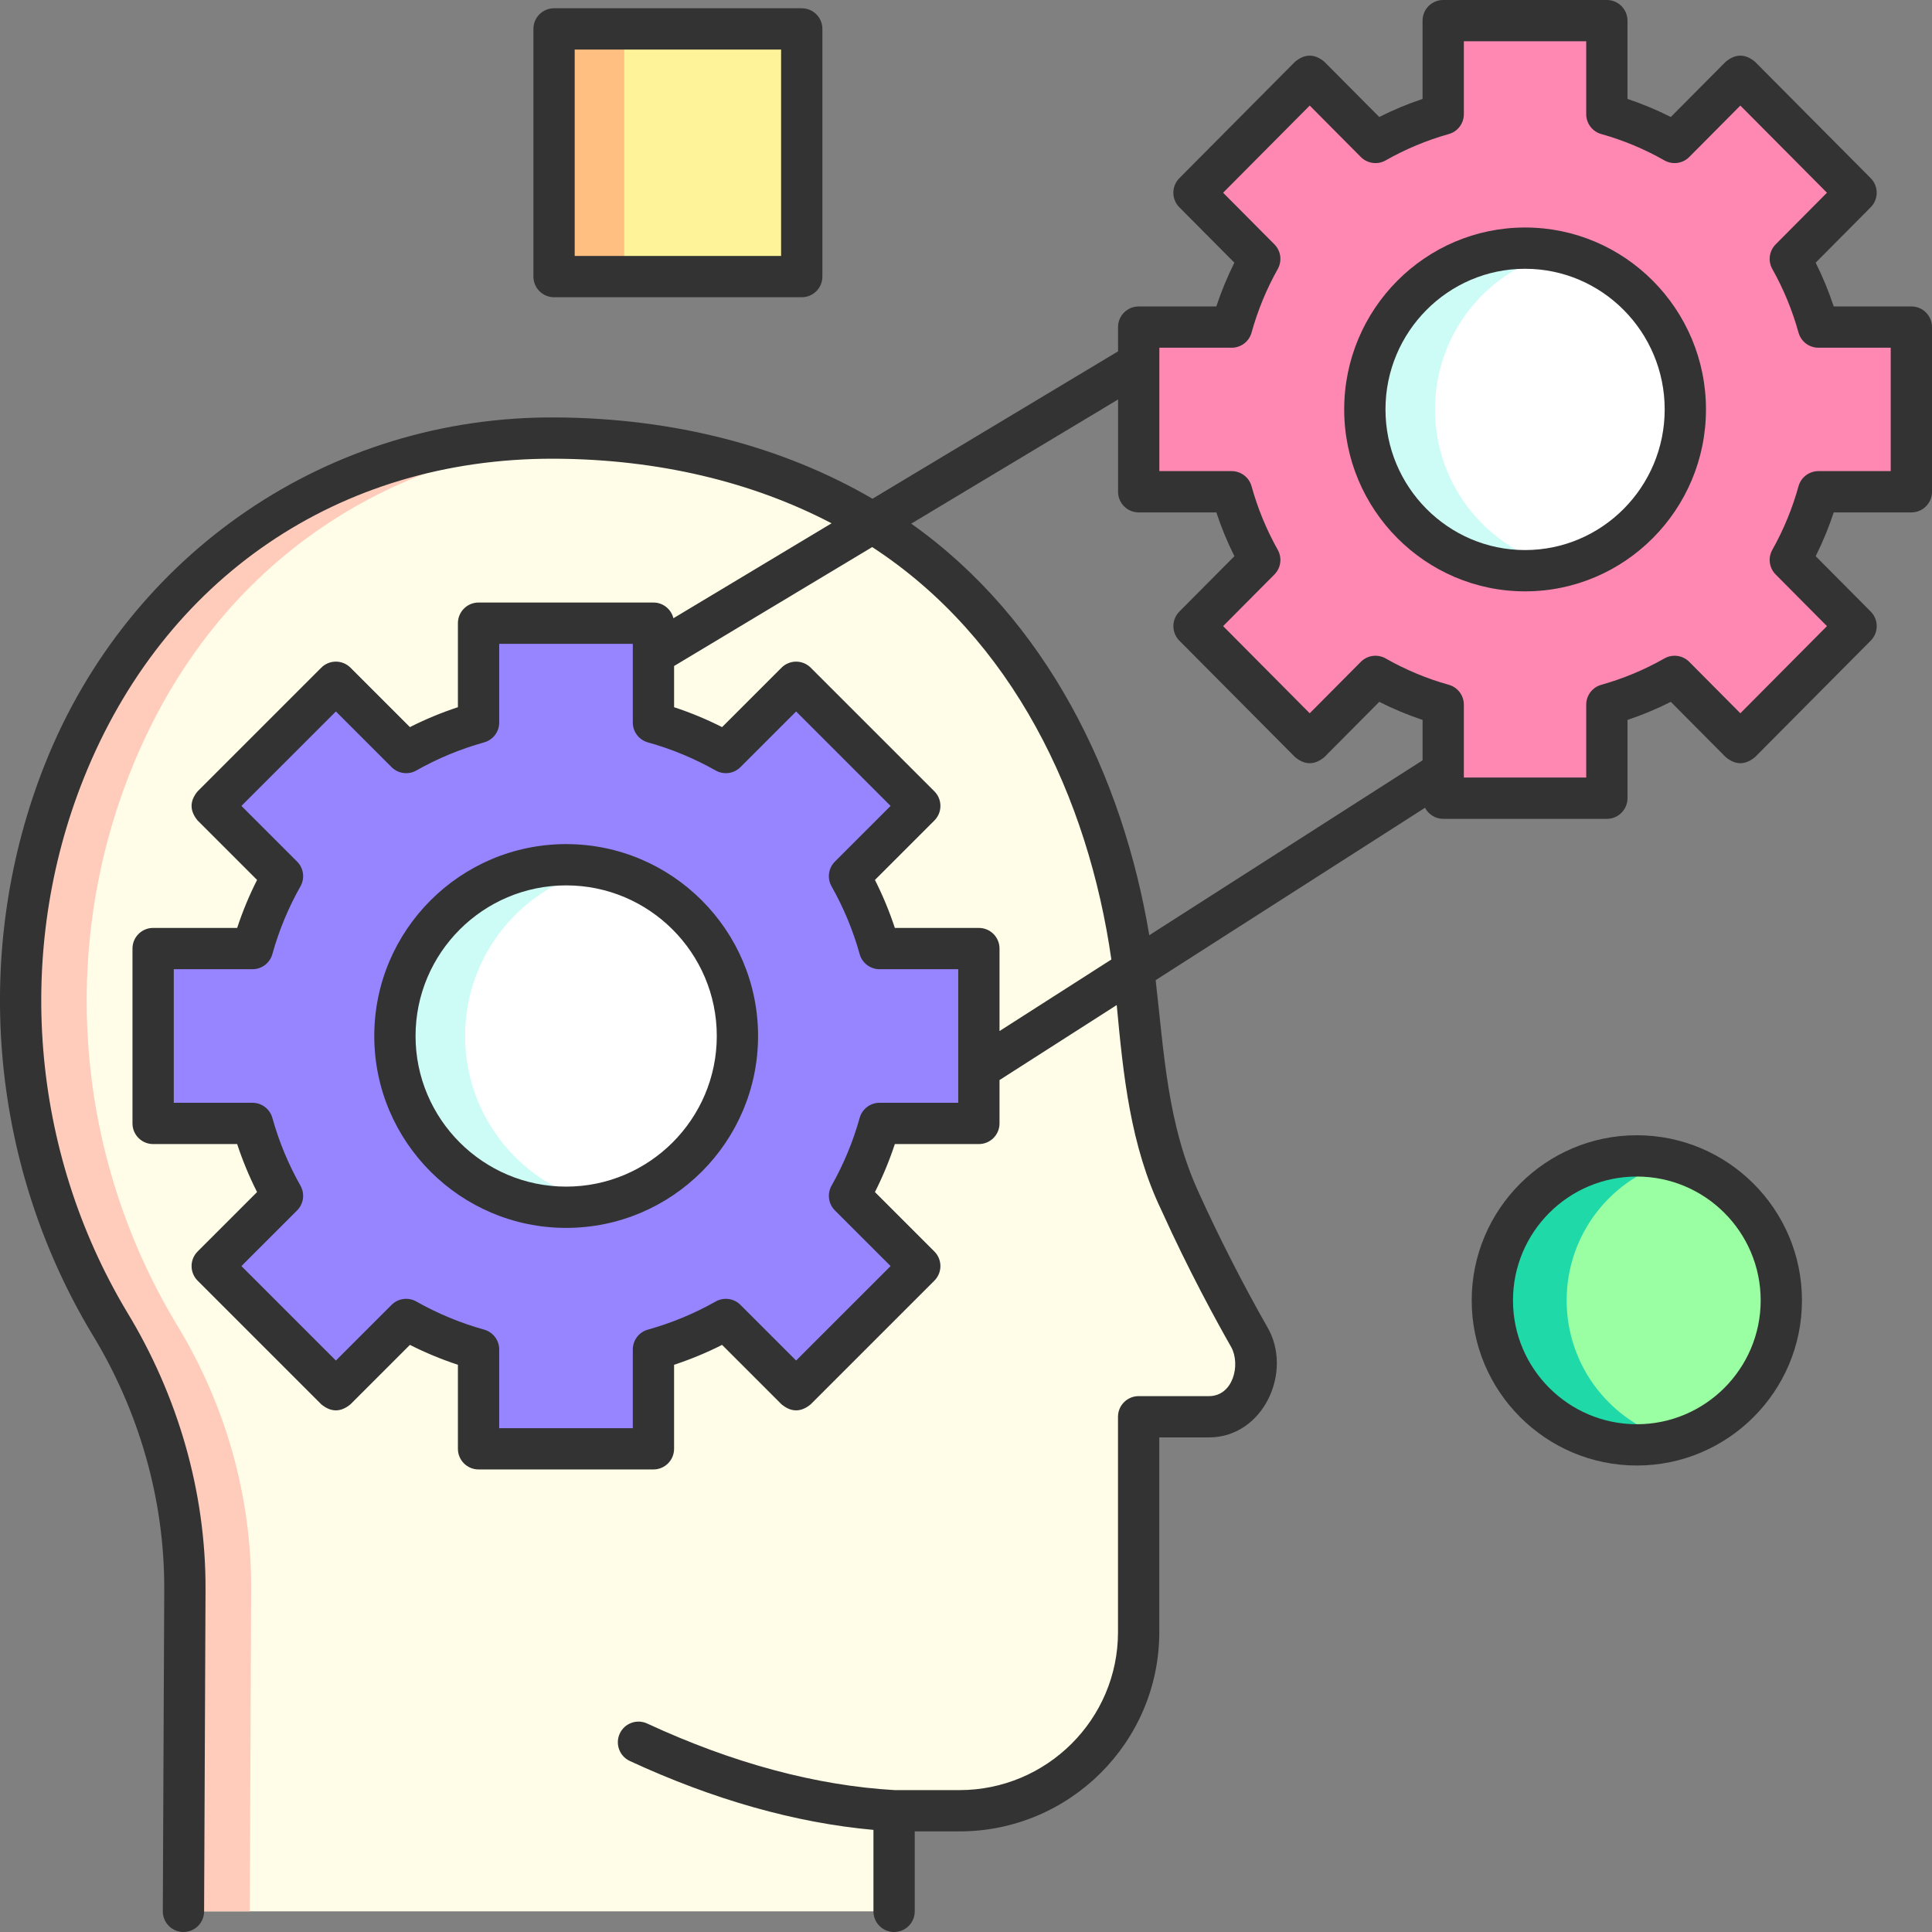
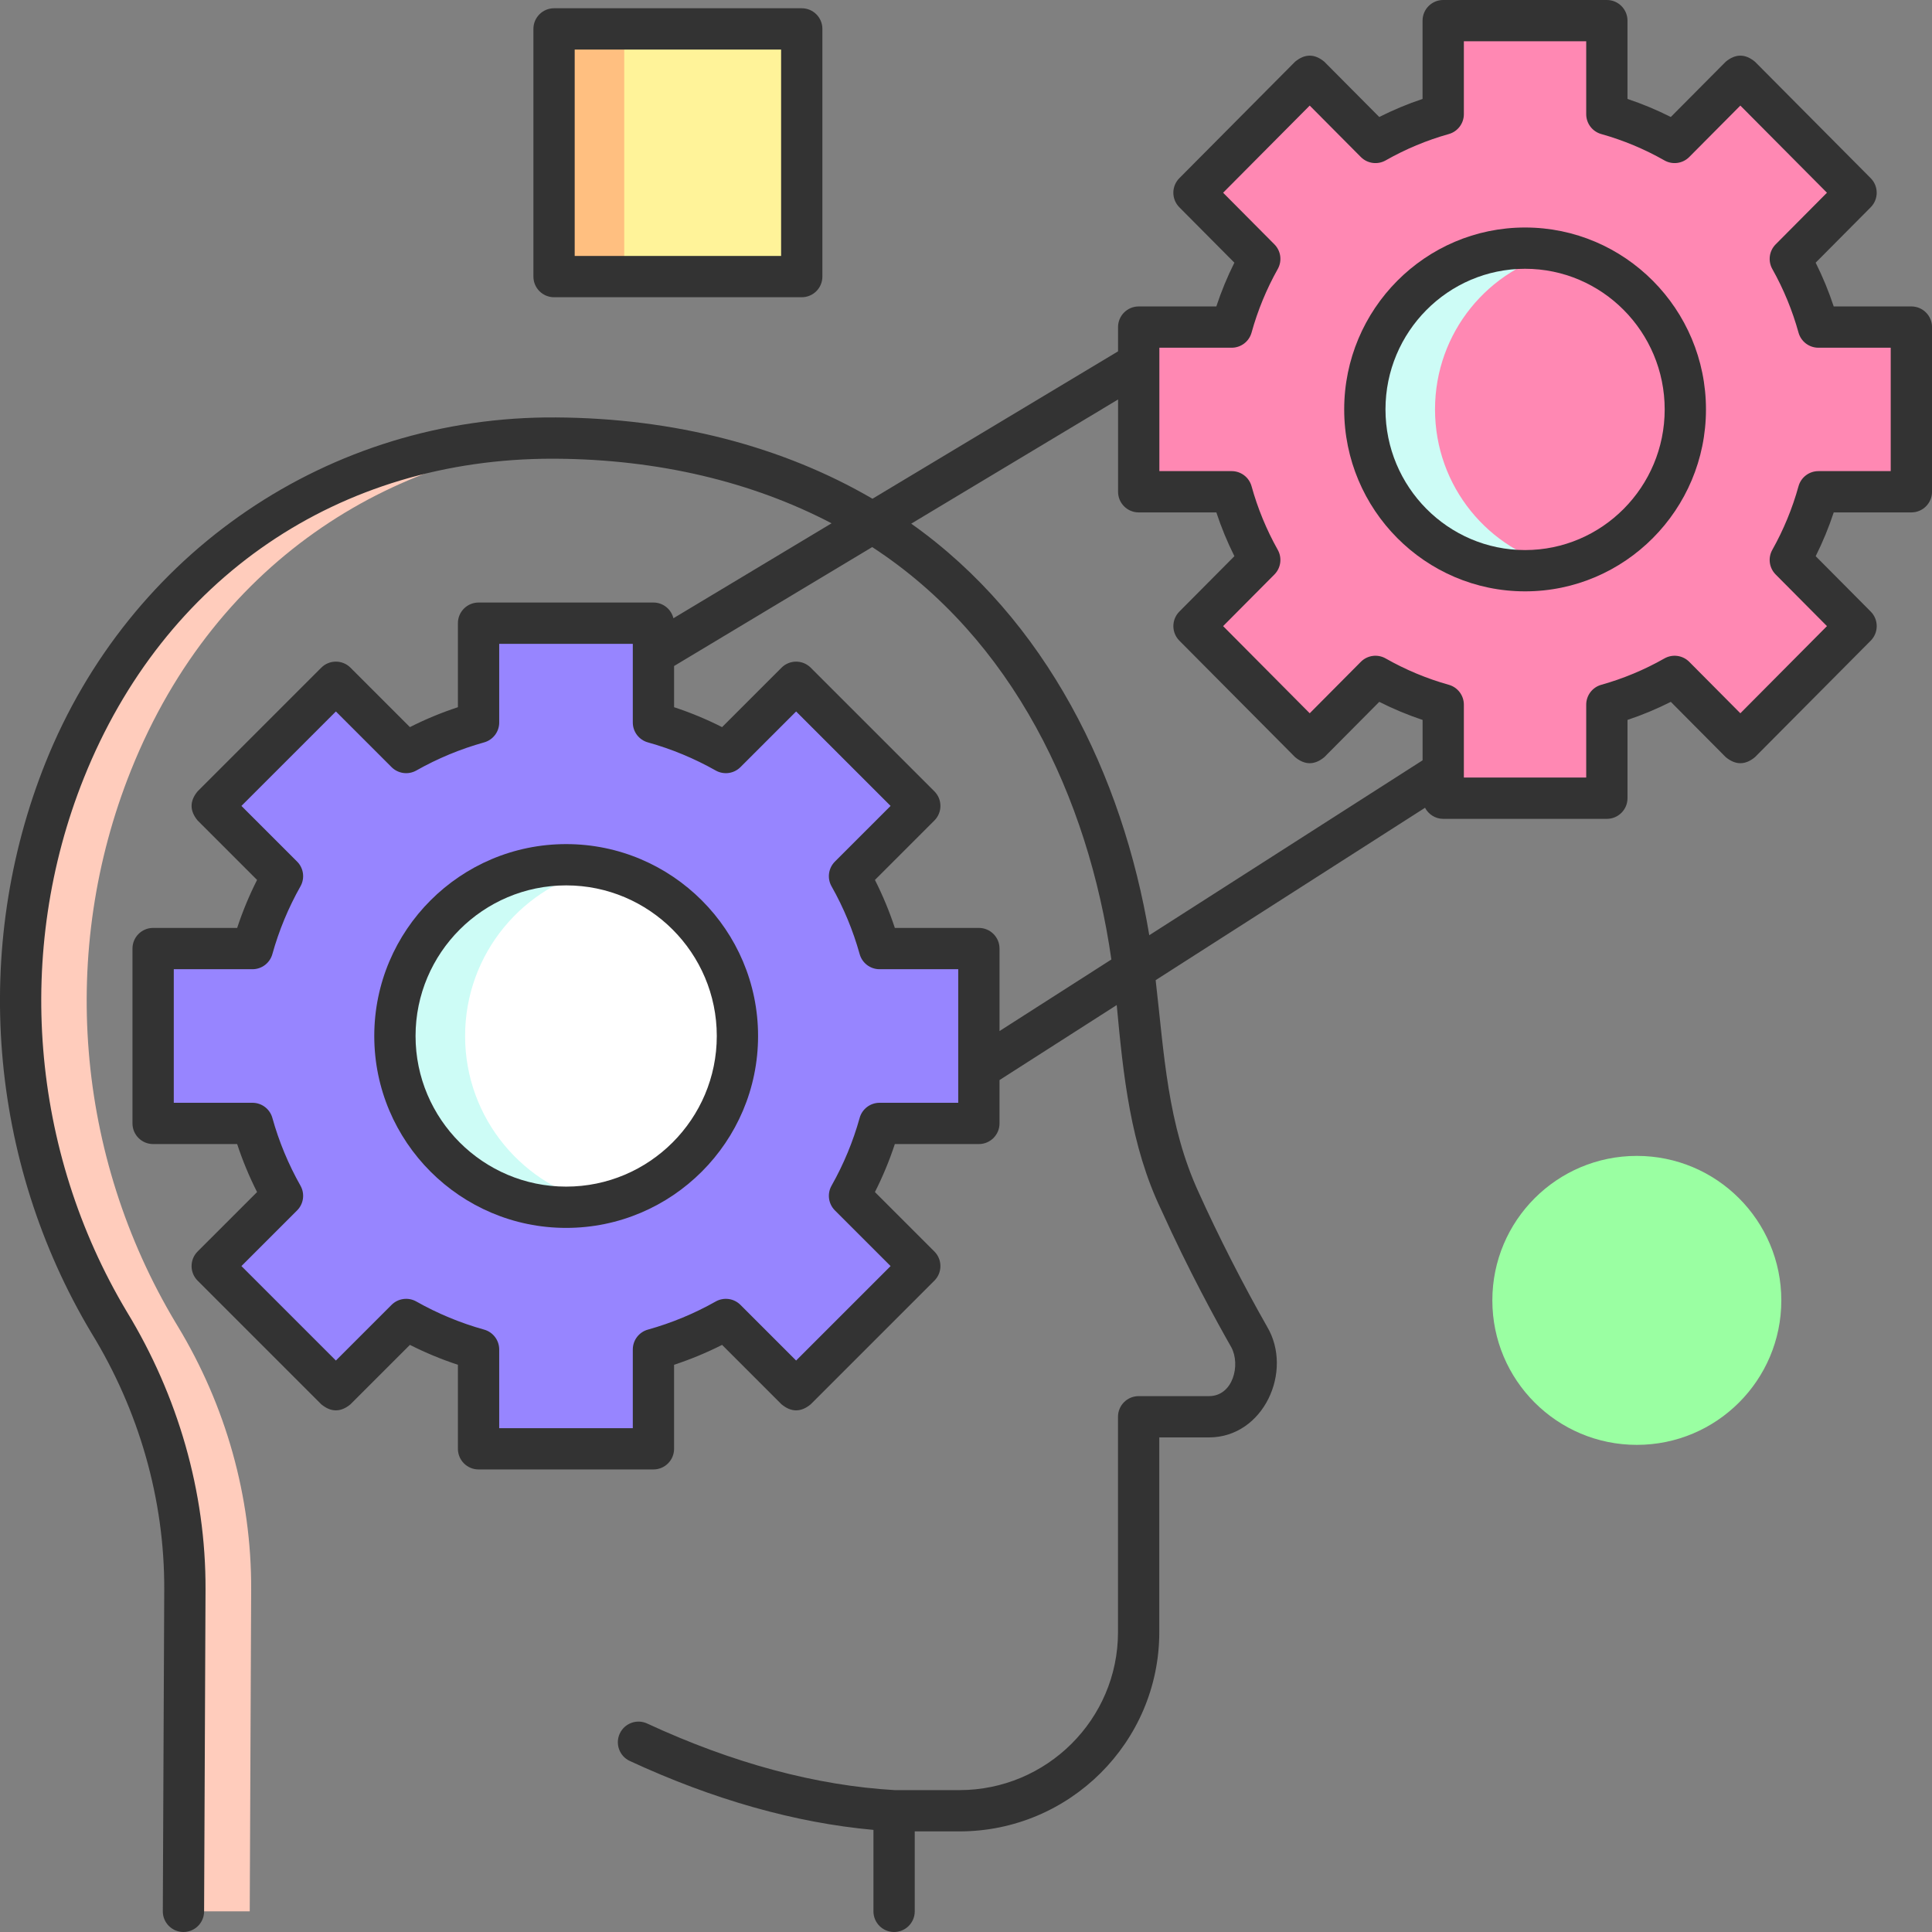
<svg xmlns="http://www.w3.org/2000/svg" id="Layer_1" enable-background="new 0 0 468 468" viewBox="0 0 468 468">
  <rect x="0" y="0" width="468" height="468" fill="#808080" stroke="none" />
  <g>
    <g>
      <g>
        <g id="XMLID_27_">
-           <path d="m44.496 463 .346-77.964c.095-22.521-6.154-44.565-17.796-63.796-.18-.297-.359-.595-.538-.894-24.149-40.363-28.282-90.049-10.778-133.75 22.233-55.511 70.889-80.756 118.933-80.477 37.684.218 74.187 12.215 100.079 39.343 26.338 27.595 37.899 62.67 41.003 100.046 0 13.489 4.564 33.948 10.142 45.526 5.578 12.365 11.867 24.281 16.735 32.824 4.868 8.094-.71 19.335-9.737 19.335h-17.039v52.178c0 23.891-19.435 43.259-43.41 43.259h-15.822v24.37" fill="#fffde7" />
-         </g>
+           </g>
        <g>
          <path d="m43.046 321.24c-.18-.297-.359-.595-.538-.894-24.149-40.363-28.282-90.049-10.779-133.75 20.954-52.317 65.378-77.741 110.64-80.261-2.562-.126-5.132-.201-7.708-.216-48.044-.279-96.699 24.966-118.933 80.477-17.503 43.701-13.371 93.386 10.779 133.75.179.299.358.596.538.894 11.642 19.231 17.891 41.275 17.796 63.796l-.345 77.964h16l.346-77.964c.095-22.521-6.154-44.565-17.796-63.796z" fill="#ffccbc" />
        </g>
      </g>
      <g>
        <g>
          <g>
            <path d="m237.147 272.135v-42.357h-24.06c-1.722-6.186-4.179-12.065-7.272-17.538l17.018-17.018-29.951-29.951-17.019 17.018c-5.473-3.093-11.352-5.55-17.538-7.272v-24.06h-42.357v24.06c-6.186 1.722-12.065 4.179-17.538 7.272l-17.018-17.019-29.951 29.951 17.018 17.018c-3.093 5.473-5.55 11.352-7.272 17.538h-24.06v42.357h24.06c1.722 6.186 4.179 12.065 7.272 17.538l-17.018 17.018 29.951 29.951 17.019-17.018c5.473 3.093 11.352 5.55 17.538 7.272v24.06h42.357v-24.06c6.186-1.722 12.065-4.179 17.538-7.272l17.019 17.018 29.951-29.951-17.018-17.018c3.093-5.473 5.55-11.352 7.272-17.538h24.059z" fill="#9785ff" />
          </g>
          <g>
            <circle cx="137.147" cy="250.956" fill="#fff" r="41.485" />
          </g>
          <g>
            <path d="m112.662 250.956c0-19.998 14.151-36.688 32.985-40.61-2.744-.571-5.586-.875-8.5-.875-22.911 0-41.485 18.573-41.485 41.485 0 22.911 18.573 41.485 41.485 41.485 2.914 0 5.756-.304 8.5-.875-18.834-3.922-32.985-20.612-32.985-40.61z" fill="#cdfcf6" />
          </g>
          <g>
            <path d="m137.147 297.441c-25.632 0-46.485-20.854-46.485-46.485s20.853-46.484 46.485-46.484 46.485 20.853 46.485 46.484-20.853 46.485-46.485 46.485zm0-82.969c-20.118 0-36.485 16.367-36.485 36.484 0 20.118 16.367 36.485 36.485 36.485s36.485-16.367 36.485-36.485c0-20.117-16.367-36.484-36.485-36.484z" fill="#333" />
          </g>
        </g>
      </g>
    </g>
    <g>
      <g>
        <g>
          <path d="m463 119.123v-39.891h-22.513c-1.611-5.826-3.911-11.363-6.804-16.517l15.924-16.028-28.025-28.207-15.924 16.028c-5.121-2.913-10.622-5.227-16.411-6.849v-22.659h-39.633v22.659c-5.789 1.621-11.289 3.936-16.411 6.849l-15.924-16.028-28.025 28.207 15.924 16.028c-2.894 5.155-5.194 10.691-6.804 16.517h-22.514v39.891h22.513c1.611 5.826 3.911 11.363 6.804 16.517l-15.924 16.028 28.025 28.207 15.924-16.028c5.121 2.913 10.622 5.227 16.411 6.849v22.659h39.633v-22.659c5.789-1.621 11.289-3.936 16.411-6.849l15.924 16.028 28.025-28.207-15.924-16.028c2.894-5.155 5.194-10.691 6.804-16.517z" fill="#ff88b3" />
        </g>
        <g>
-           <ellipse cx="369.43" cy="99.178" fill="#fff" rx="38.818" ry="39.07" />
-         </g>
+           </g>
        <g>
          <path d="m347.613 99.177c0-18.637 12.97-34.216 30.318-38.118-2.737-.616-5.579-.951-8.5-.951-21.438 0-38.818 17.492-38.818 39.07s17.379 39.07 38.818 39.07c2.921 0 5.763-.335 8.5-.951-17.349-3.903-30.318-19.482-30.318-38.12z" fill="#cdfcf6" />
        </g>
        <g>
          <path d="m369.43 143.247c-24.161 0-43.817-19.77-43.817-44.069s19.656-44.069 43.817-44.069 43.818 19.77 43.818 44.069-19.657 44.069-43.818 44.069zm0-78.139c-18.647 0-33.817 15.283-33.817 34.069s15.17 34.069 33.817 34.069 33.818-15.283 33.818-34.069-15.171-34.069-33.818-34.069z" fill="#333" />
        </g>
      </g>
    </g>
    <g>
      <g>
        <path d="m134.212 7h60v60h-60z" fill="#fff399" />
      </g>
      <g>
        <path d="m134.212 7h17v60h-17z" fill="#ffbf80" />
      </g>
      <g>
        <path d="m194.212 72h-60c-2.761 0-5-2.238-5-5v-60c0-2.762 2.239-5 5-5h60c2.761 0 5 2.238 5 5v60c0 2.762-2.239 5-5 5zm-55-10h50v-50h-50z" fill="#333" />
      </g>
    </g>
    <g>
      <g>
        <circle cx="396.5" cy="315" fill="#9affa2" r="35" />
      </g>
      <g>
-         <path d="m379.5 315c0-16.218 11.032-29.854 26-33.826-2.872-.762-5.888-1.174-9-1.174-19.33 0-35 15.67-35 35s15.67 35 35 35c3.112 0 6.128-.411 9-1.174-14.968-3.972-26-17.608-26-33.826z" fill="#20d9a8" />
-       </g>
+         </g>
      <g>
-         <path d="m396.5 355c-22.056 0-40-17.944-40-40s17.944-40 40-40 40 17.944 40 40-17.944 40-40 40zm0-70c-16.542 0-30 13.458-30 30s13.458 30 30 30 30-13.458 30-30-13.458-30-30-30z" fill="#333" />
-       </g>
+         </g>
    </g>
    <path d="m462.999 74.232h-18.807c-1.197-3.633-2.66-7.18-4.372-10.604l13.331-13.416c1.938-1.95 1.938-5.099 0-7.049l-28.028-28.207c-2.365-1.967-4.73-1.967-7.095 0l-13.3 13.385c-3.388-1.712-6.897-3.175-10.491-4.375v-18.966c0-2.762-2.239-5-5.001-5h-39.639c-2.762 0-5.001 2.238-5.001 5v18.966c-3.593 1.2-7.102 2.663-10.491 4.375l-13.3-13.385c-2.365-1.967-4.73-1.967-7.095 0l-28.028 28.207c-1.938 1.95-1.938 5.099 0 7.049l13.331 13.416c-1.711 3.425-3.174 6.972-4.372 10.604h-18.807c-2.762 0-5.001 2.238-5.001 5v5.873l-59.485 35.708c-21.733-12.675-48.022-19.528-76.701-19.694-54.997-.39-103.268 32.817-123.618 83.618-17.965 44.851-13.804 96.505 11.131 138.175 11.434 18.627 17.719 40.213 17.627 62.101l-.346 77.965c-.012 2.762 2.217 5.01 4.979 5.022h.022c2.751 0 4.988-2.224 5-4.978l.346-77.966c.1-23.724-6.734-47.051-19.045-67.278-23.339-39.007-27.238-87.352-10.427-129.322 19.419-48.478 61.796-77.339 113.471-77.339.266 0 .538 0 .805.002 24.78.144 47.591 5.572 66.846 15.645l-38.31 22.997c-.538-2.181-2.493-3.805-4.841-3.805h-42.362c-2.762 0-5.001 2.238-5.001 5v20.354c-3.986 1.311-7.876 2.923-11.627 4.821l-14.397-14.396c-1.953-1.952-5.118-1.953-7.072 0l-29.954 29.95c-1.953 2.357-1.953 4.713 0 7.07l14.398 14.396c-1.898 3.75-3.511 7.639-4.821 11.625h-20.357c-2.762 0-5.001 2.238-5.001 5v42.357c0 2.762 2.239 5 5.001 5h20.356c1.311 3.986 2.923 7.875 4.821 11.625l-14.398 14.396c-1.953 1.952-1.953 5.118 0 7.07l29.954 29.951c2.357 1.953 4.715 1.953 7.072 0l14.398-14.396c3.75 1.897 7.64 3.51 11.627 4.82v20.354c0 2.762 2.239 5 5.001 5h42.362c2.762 0 5.001-2.238 5.001-5v-20.354c3.987-1.311 7.877-2.923 11.626-4.82l14.398 14.396c2.357 1.953 4.715 1.953 7.072 0l29.954-29.951c1.953-1.952 1.953-5.118 0-7.07l-14.397-14.396c1.898-3.75 3.511-7.639 4.821-11.625h20.356c2.762 0 5.001-2.238 5.001-5v-10.503l28.393-18.17c1.59 17.01 3.291 34.02 10.819 49.688 6.591 14.6 13.431 27.056 16.925 33.186 2.317 4.267.442 11.859-5.393 11.859h-17.042c-2.762 0-5.001 2.238-5.001 5v52.178c0 21.096-17.233 38.259-38.414 38.259h-15.652c-19.054-1.097-39.236-6.522-59.986-16.131-2.506-1.162-5.479-.069-6.639 2.436-1.161 2.506-.07 5.479 2.436 6.639 20.252 9.378 40.079 14.978 59.016 16.692v19.734c0 2.762 2.239 5 5.001 5s5.001-2.238 5.001-5v-19.37h10.824c26.697 0 48.415-21.648 48.415-48.259v-47.178h12.042c13.225 0 20.492-16.067 14.055-26.857-5.797-10.174-11.807-21.964-16.497-32.357-7.667-16.61-8.418-33.777-10.482-51.551l65.252-41.757c.837 1.589 2.486 2.684 4.407 2.684h39.639c2.762 0 5.001-2.238 5.001-5v-18.965c3.593-1.2 7.102-2.663 10.491-4.376l13.3 13.386c2.365 1.967 4.73 1.967 7.095 0l28.028-28.207c1.938-1.95 1.938-5.099 0-7.049l-13.331-13.416c1.712-3.426 3.174-6.973 4.372-10.604h18.807c2.762 0 5.001-2.238 5.001-5v-39.892c-.002-2.761-2.241-5-5.003-5zm-230.88 192.903h-19.063c-2.245 0-4.215 1.496-4.817 3.659-1.591 5.716-3.882 11.24-6.809 16.419-1.105 1.955-.771 4.407.817 5.995l13.485 13.483-22.883 22.88-13.485-13.482c-1.589-1.589-4.04-1.921-5.996-.818-5.179 2.927-10.704 5.217-16.421 6.808-2.163.603-3.66 2.572-3.66 4.817v19.061h-32.361v-19.061c0-2.245-1.497-4.215-3.66-4.817-5.717-1.591-11.242-3.881-16.421-6.808-1.955-1.104-4.408-.771-5.996.818l-13.485 13.482-22.883-22.88 13.485-13.483c1.588-1.588 1.923-4.04.817-5.995-2.927-5.179-5.218-10.703-6.809-16.419-.602-2.163-2.572-3.659-4.817-3.659h-19.062v-32.357h19.063c2.245 0 4.215-1.496 4.817-3.659 1.591-5.715 3.882-11.239 6.809-16.419 1.105-1.955.771-4.407-.817-5.995l-13.485-13.483 22.882-22.879 13.485 13.482c1.59 1.589 4.042 1.922 5.996.818 5.181-2.928 10.706-5.219 16.421-6.809 2.163-.603 3.66-2.572 3.66-4.817v-19.061h32.361v19.061c0 2.245 1.497 4.215 3.66 4.817 5.715 1.59 11.24 3.881 16.421 6.809 1.955 1.103 4.407.771 5.996-.818l13.485-13.482 22.883 22.879-13.485 13.483c-1.588 1.588-1.923 4.04-.817 5.995 2.927 5.18 5.218 10.704 6.809 16.419.602 2.163 2.572 3.659 4.817 3.659h19.063zm10.001-17.377v-19.981c0-2.762-2.239-5-5.001-5h-20.356c-1.311-3.986-2.924-7.875-4.821-11.625l14.397-14.396c1.953-1.952 1.953-5.118 0-7.07l-29.954-29.95c-1.953-1.953-5.119-1.953-7.072 0l-14.398 14.396c-3.75-1.898-7.64-3.511-11.626-4.821v-9.98l47.992-28.809c34.075 22.199 52.302 60.623 57.932 99.901zm102.478-65.58-66.2 42.364c-6.486-38.791-24.944-76.534-57.669-99.694l50.107-30.079v22.354c0 2.762 2.239 5 5.001 5h18.807c1.197 3.633 2.659 7.179 4.372 10.604l-13.331 13.416c-1.938 1.95-1.938 5.099 0 7.049l28.028 28.207c2.365 1.967 4.73 1.967 7.095 0l13.3-13.386c3.388 1.713 6.897 3.176 10.491 4.376v9.789zm113.401-70.055h-17.516c-2.248 0-4.221 1.501-4.82 3.668-1.482 5.358-3.616 10.54-6.346 15.401-1.094 1.948-.762 4.386.814 5.972l12.424 12.504-20.979 21.113-12.379-12.459c-1.59-1.6-4.056-1.938-6.02-.821-4.823 2.743-9.966 4.89-15.288 6.38-2.159.604-3.652 2.572-3.652 4.814v17.659h-29.637v-17.659c0-2.242-1.492-4.21-3.652-4.814-5.322-1.49-10.465-3.637-15.288-6.38-1.963-1.118-4.43-.78-6.02.821l-12.379 12.459-20.979-21.113 12.424-12.504c1.575-1.586 1.907-4.023.814-5.972-2.729-4.86-4.864-10.042-6.346-15.402-.6-2.167-2.572-3.667-4.82-3.667h-17.515v-29.891h17.515c2.248 0 4.22-1.5 4.82-3.667 1.483-5.361 3.618-10.544 6.346-15.403 1.094-1.948.762-4.386-.814-5.972l-12.424-12.503 20.979-21.113 12.379 12.458c1.591 1.601 4.056 1.938 6.019.822 4.824-2.743 9.968-4.89 15.29-6.381 2.158-.604 3.651-2.572 3.651-4.814v-17.659h29.637v17.659c0 2.242 1.492 4.21 3.651 4.814 5.322 1.491 10.466 3.638 15.29 6.381 1.964 1.116 4.429.778 6.019-.822l12.379-12.458 20.979 21.113-12.424 12.503c-1.575 1.586-1.907 4.023-.814 5.972 2.729 4.86 4.864 10.042 6.346 15.402.599 2.167 2.572 3.668 4.82 3.668h17.516z" fill="#333" />
  </g>
  <g />
  <g />
  <g />
  <g />
  <g />
  <g />
  <g />
  <g />
  <g />
  <g />
  <g />
  <g />
  <g />
  <g />
  <g />
</svg>